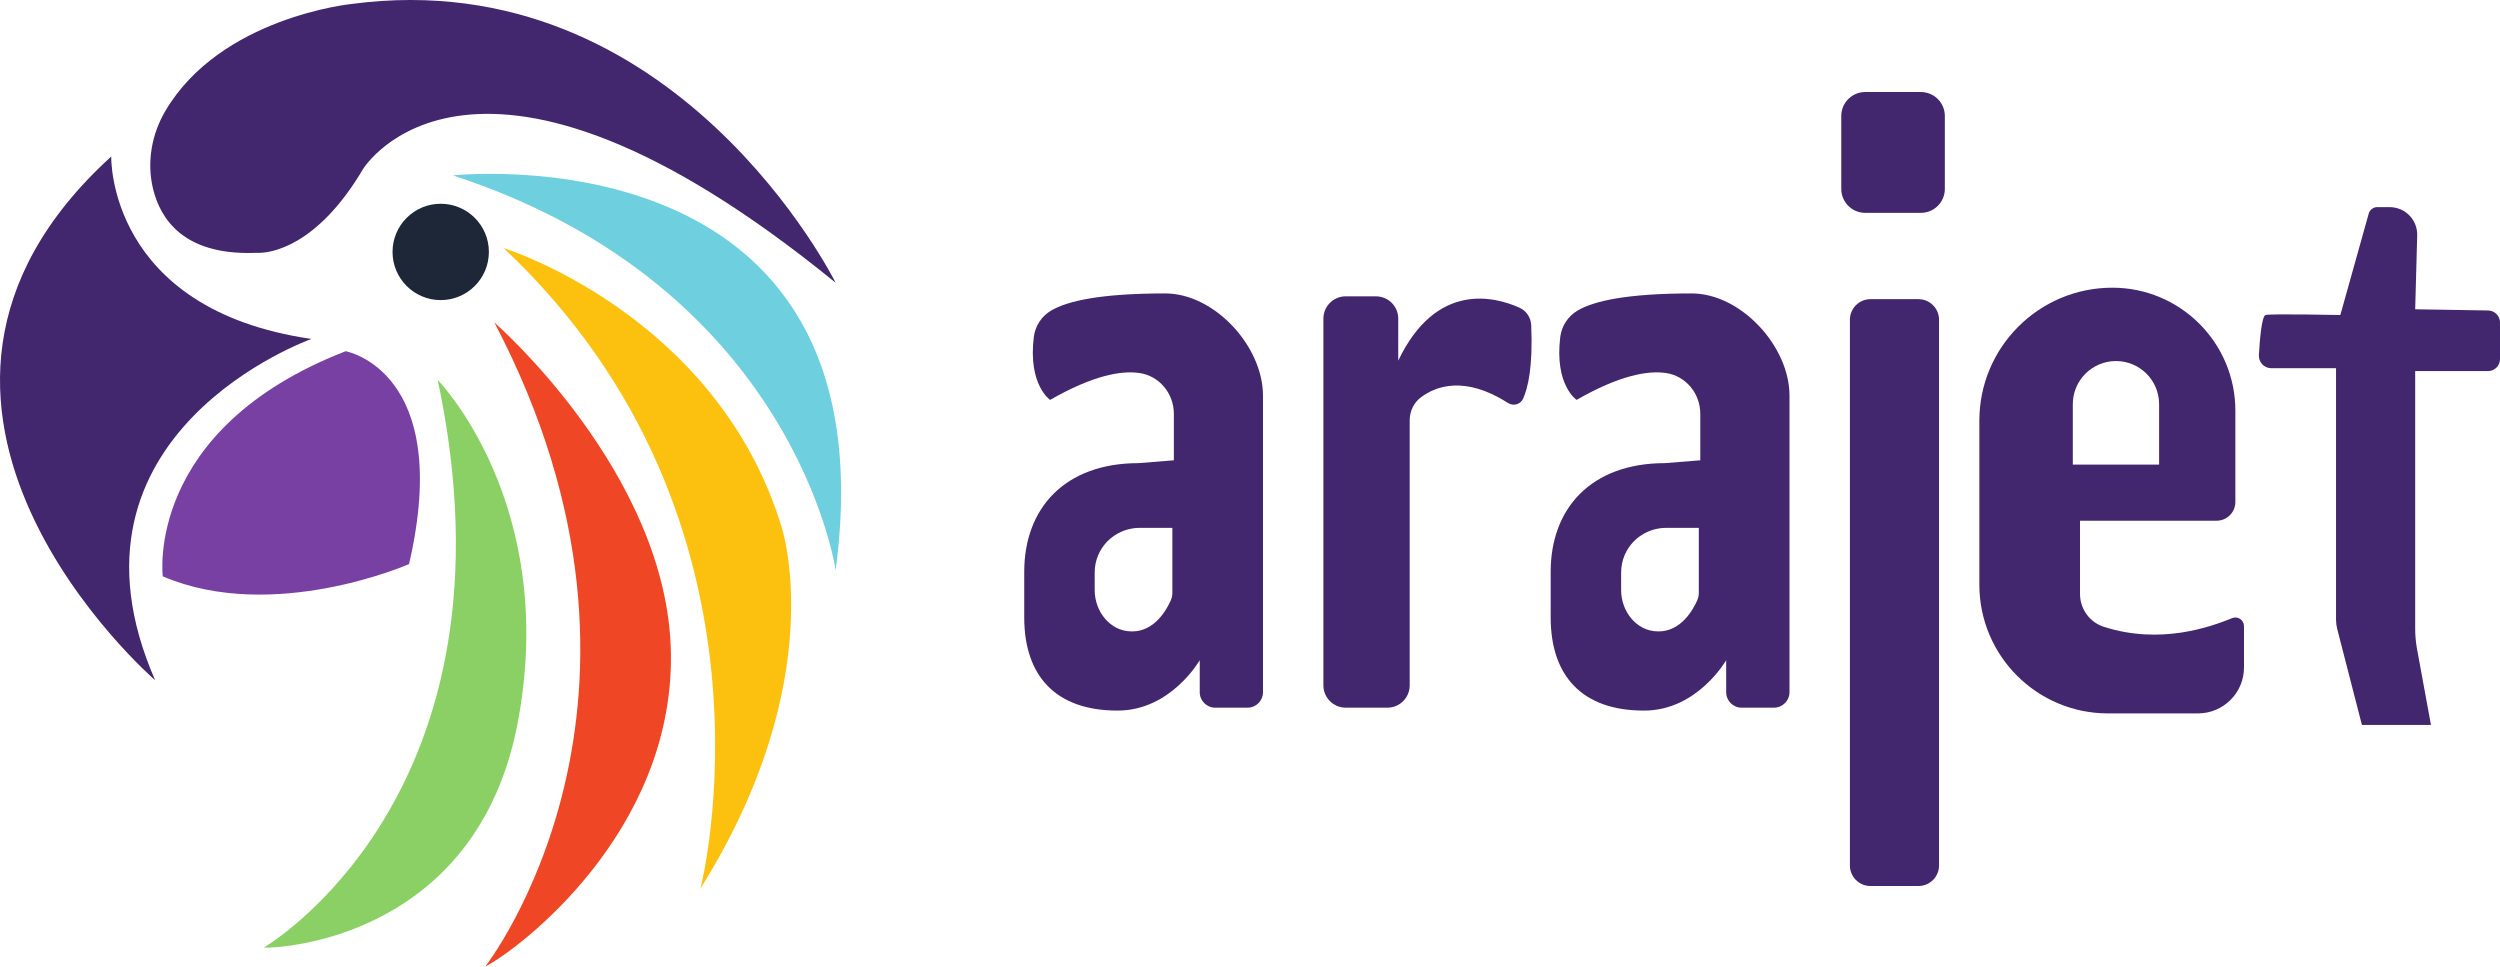
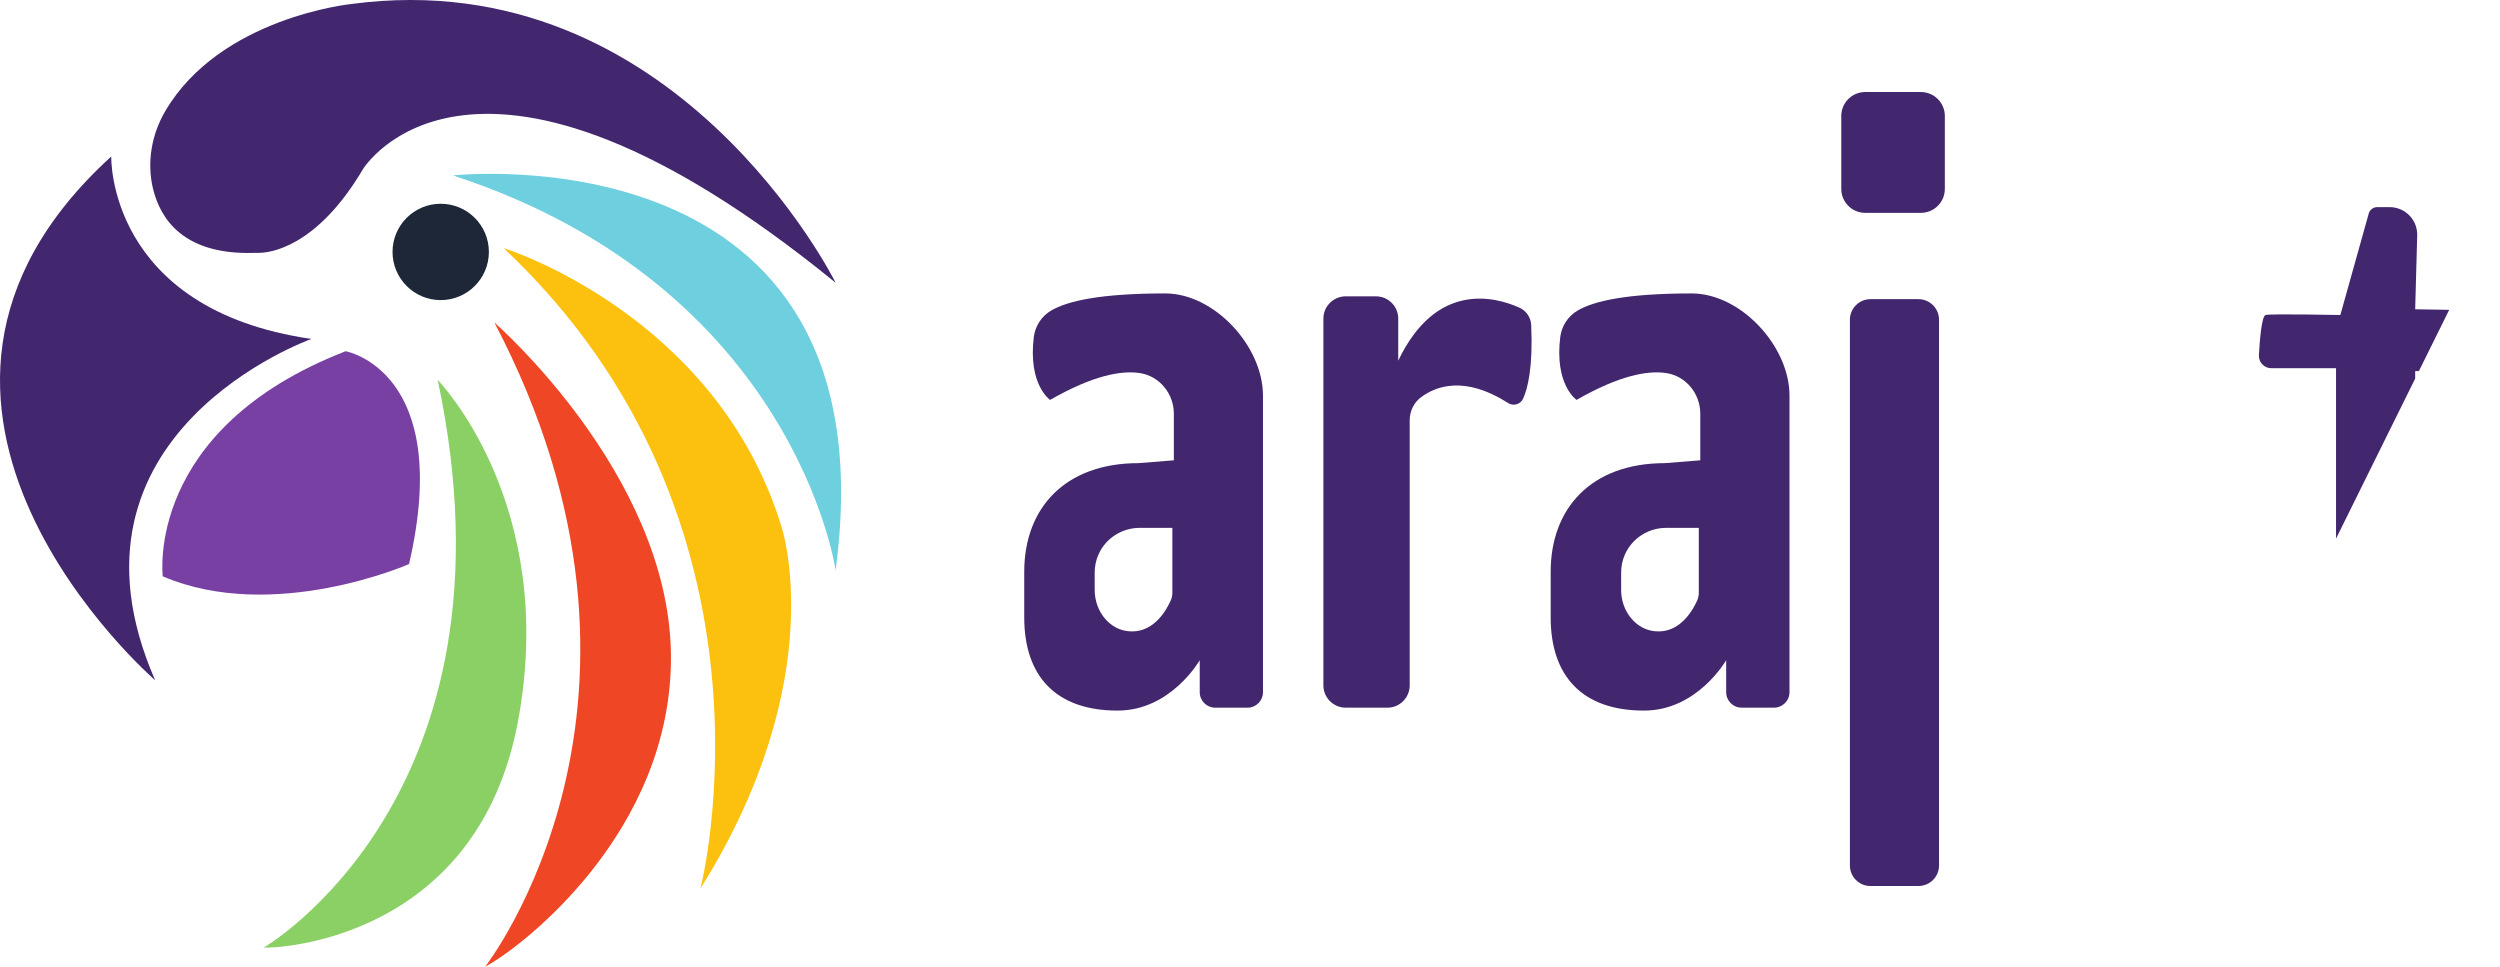
<svg xmlns="http://www.w3.org/2000/svg" width="144.84pt" height="56pt" viewBox="0 0 144.84 56" version="1.1">
  <defs>
    <clipPath id="clip1">
-       <path d="M 130 12 L 144.84 12 L 144.84 42 L 130 42 Z M 130 12 " />
+       <path d="M 130 12 L 144.84 12 L 130 42 Z M 130 12 " />
    </clipPath>
  </defs>
  <g id="surface1">
    <path style=" stroke:none;fill-rule:nonzero;fill:rgb(25.87%,15.41%,43.161%);fill-opacity:1;" d="M 6.445 9.066 C 6.445 9.066 6.199 17.922 18.043 19.637 C 18.043 19.637 2.723 25.07 8.988 39.41 C 8.988 39.41 -9.414 23.504 6.445 9.066 " />
    <path style=" stroke:none;fill-rule:nonzero;fill:rgb(25.87%,15.41%,43.161%);fill-opacity:1;" d="M 48.414 16.383 C 48.414 16.383 39.164 -2.266 20.367 0.23 C 20.367 0.23 12.77 0.992 9.574 6.438 C 8.781 7.793 8.5 9.398 8.863 10.926 C 9.301 12.738 10.68 14.77 14.703 14.652 C 14.809 14.648 14.914 14.648 15.023 14.648 C 15.598 14.645 18.332 14.367 21.031 9.797 C 21.031 9.797 27.441 -0.723 48.414 16.383 " />
    <path style=" stroke:none;fill-rule:nonzero;fill:rgb(11.398%,15.338%,21.507%);fill-opacity:1;" d="M 28.324 14.594 C 28.324 16.137 27.074 17.387 25.531 17.387 C 23.992 17.387 22.742 16.137 22.742 14.594 C 22.742 13.055 23.992 11.805 25.531 11.805 C 27.074 11.805 28.324 13.055 28.324 14.594 " />
    <path style=" stroke:none;fill-rule:nonzero;fill:rgb(47.397%,25.185%,64.25%);fill-opacity:1;" d="M 20.027 20.348 C 20.027 20.348 26.293 21.473 23.699 32.68 C 23.699 32.68 15.84 36.133 9.43 33.391 C 9.43 33.391 8.352 24.875 20.027 20.348 " />
    <path style=" stroke:none;fill-rule:nonzero;fill:rgb(54.126%,81.502%,39.636%);fill-opacity:1;" d="M 25.359 22.012 C 25.359 22.012 32.359 29.156 30.012 41.785 C 27.66 54.414 16.16 54.949 15.277 54.902 C 15.277 54.902 30.477 46.094 25.359 22.012 " />
    <path style=" stroke:none;fill-rule:nonzero;fill:rgb(93.567%,27.39%,14.679%);fill-opacity:1;" d="M 28.641 18.684 C 28.641 18.684 38.723 27.445 38.871 37.867 C 39.016 48.293 29.988 55.043 28.113 56 C 28.113 56 40.145 40.609 28.641 18.684 " />
    <path style=" stroke:none;fill-rule:nonzero;fill:rgb(98.375%,75.659%,5.606%);fill-opacity:1;" d="M 29.18 14.375 C 29.18 14.375 41.512 18.191 45.281 30.527 C 45.281 30.527 48.219 39.289 40.582 51.477 C 40.582 51.477 46.066 30.258 29.18 14.375 " />
    <path style=" stroke:none;fill-rule:nonzero;fill:rgb(43.169%,81.241%,87.279%);fill-opacity:1;" d="M 26.242 10.164 C 26.242 10.164 51.84 7.328 48.414 33.035 C 48.414 33.035 46.066 16.629 26.242 10.164 " />
    <path style=" stroke:none;fill-rule:nonzero;fill:rgb(25.87%,15.41%,43.161%);fill-opacity:1;" d="M 111.145 51.332 L 108.367 51.332 C 107.711 51.332 107.176 50.801 107.176 50.141 L 107.176 18.527 C 107.176 17.867 107.711 17.332 108.367 17.332 L 111.145 17.332 C 111.805 17.332 112.34 17.867 112.34 18.527 L 112.34 50.141 C 112.34 50.801 111.805 51.332 111.145 51.332 " />
    <path style=" stroke:none;fill-rule:nonzero;fill:rgb(25.87%,15.41%,43.161%);fill-opacity:1;" d="M 111.285 12.332 L 108.062 12.332 C 107.297 12.332 106.676 11.711 106.676 10.945 L 106.676 6.719 C 106.676 5.953 107.297 5.332 108.062 5.332 L 111.285 5.332 C 112.055 5.332 112.676 5.953 112.676 6.719 L 112.676 10.945 C 112.676 11.711 112.055 12.332 111.285 12.332 " />
    <path style=" stroke:none;fill-rule:nonzero;fill:rgb(25.87%,15.41%,43.161%);fill-opacity:1;" d="M 76.672 18.457 L 76.672 39.707 C 76.672 40.422 77.254 41 77.965 41 L 80.383 41 C 81.094 41 81.672 40.422 81.672 39.707 L 81.672 24.352 C 81.672 23.824 81.91 23.324 82.332 23.012 C 83.18 22.379 84.848 21.734 87.379 23.352 C 87.684 23.547 88.094 23.426 88.242 23.098 C 88.52 22.484 88.82 21.25 88.711 18.832 C 88.691 18.398 88.434 18.008 88.035 17.828 C 86.633 17.195 83.215 16.273 81.008 20.895 L 81.008 18.457 C 81.008 17.746 80.43 17.168 79.715 17.168 L 77.965 17.168 C 77.254 17.168 76.672 17.746 76.672 18.457 " />
    <g clip-path="url(#clip1)" clip-rule="nonzero">
      <path style=" stroke:none;fill-rule:nonzero;fill:rgb(25.87%,15.41%,43.161%);fill-opacity:1;" d="M 144.84 18.684 L 144.84 20.805 C 144.84 21.188 144.527 21.5 144.145 21.5 L 139.926 21.5 L 139.926 36.422 C 139.926 36.805 139.961 37.191 140.027 37.57 L 140.84 42 L 136.84 42 L 135.406 36.426 C 135.363 36.254 135.34 36.078 135.34 35.902 L 135.34 21.332 L 131.59 21.332 C 131.176 21.332 130.852 20.988 130.871 20.578 C 130.922 19.688 131.031 18.324 131.258 18.25 C 131.508 18.168 135.59 18.25 135.59 18.25 L 137.234 12.375 C 137.297 12.152 137.5 12 137.727 12 L 138.445 12 C 139.348 12 140.07 12.742 140.043 13.645 L 139.926 17.918 L 144.156 17.988 C 144.535 17.996 144.84 18.305 144.84 18.684 " />
    </g>
-     <path style=" stroke:none;fill-rule:nonzero;fill:rgb(25.87%,15.41%,43.161%);fill-opacity:1;" d="M 120.09 23.418 C 120.09 22.035 121.211 20.918 122.59 20.918 C 123.973 20.918 125.09 22.035 125.09 23.418 L 125.09 26.918 L 120.09 26.918 Z M 129.324 35.812 C 128.055 36.324 125.164 37.371 121.879 36.312 C 121.059 36.047 120.508 35.273 120.508 34.41 L 120.508 30.168 L 128.426 30.168 C 129.023 30.168 129.508 29.68 129.508 29.082 L 129.508 23.793 C 129.508 19.855 126.316 16.668 122.383 16.668 C 118.125 16.668 114.676 20.117 114.676 24.375 L 114.676 33.875 C 114.676 37.992 118.012 41.332 122.133 41.332 L 127.34 41.332 C 128.812 41.332 130.008 40.141 130.008 38.668 L 130.008 36.277 C 130.008 35.922 129.652 35.68 129.324 35.812 " />
    <path style=" stroke:none;fill-rule:nonzero;fill:rgb(25.87%,15.41%,43.161%);fill-opacity:1;" d="M 67.922 34.336 C 67.922 34.484 67.895 34.633 67.836 34.77 C 67.602 35.301 66.91 36.582 65.59 36.582 C 64.875 36.582 64.375 36.246 64.035 35.859 C 63.629 35.395 63.422 34.789 63.422 34.176 L 63.422 33.172 C 63.422 32.82 63.492 32.473 63.629 32.152 C 63.637 32.137 63.641 32.125 63.648 32.113 C 64.066 31.176 65.008 30.582 66.031 30.582 L 67.922 30.582 Z M 67.508 17 C 63.738 17 61.844 17.441 60.906 17.988 C 60.348 18.312 59.973 18.887 59.895 19.523 C 59.551 22.305 60.84 23.168 60.84 23.168 C 63.316 21.75 64.953 21.453 66.031 21.613 C 67.18 21.785 68.008 22.809 68.008 23.969 L 68.008 26.668 L 65.965 26.832 C 61.672 26.832 59.34 29.465 59.34 33.125 L 59.34 35.77 C 59.34 39.168 61.172 41.168 64.734 41.168 L 64.758 41.168 C 67.84 41.168 69.508 38.25 69.508 38.25 L 69.508 40.105 C 69.508 40.598 69.91 41 70.402 41 L 72.277 41 C 72.773 41 73.172 40.598 73.172 40.105 L 73.172 22.918 C 73.172 20.062 70.359 17 67.508 17 " />
    <path style=" stroke:none;fill-rule:nonzero;fill:rgb(25.87%,15.41%,43.161%);fill-opacity:1;" d="M 98.422 34.336 C 98.422 34.484 98.395 34.633 98.336 34.77 C 98.102 35.301 97.41 36.582 96.09 36.582 C 95.375 36.582 94.875 36.246 94.535 35.859 C 94.129 35.395 93.922 34.789 93.922 34.176 L 93.922 33.172 C 93.922 32.82 93.992 32.473 94.129 32.152 C 94.137 32.137 94.141 32.125 94.148 32.113 C 94.566 31.176 95.508 30.582 96.531 30.582 L 98.422 30.582 Z M 98.008 17 C 94.238 17 92.344 17.441 91.406 17.988 C 90.848 18.312 90.473 18.887 90.395 19.523 C 90.051 22.305 91.34 23.168 91.34 23.168 C 93.816 21.75 95.453 21.453 96.531 21.613 C 97.68 21.785 98.508 22.809 98.508 23.969 L 98.508 26.668 L 96.465 26.832 C 92.172 26.832 89.84 29.465 89.84 33.125 L 89.84 35.77 C 89.84 39.168 91.672 41.168 95.234 41.168 L 95.258 41.168 C 98.34 41.168 100.008 38.25 100.008 38.25 L 100.008 40.105 C 100.008 40.598 100.406 41 100.902 41 L 102.777 41 C 103.273 41 103.676 40.598 103.676 40.105 L 103.676 22.918 C 103.676 20.062 100.859 17 98.008 17 " />
  </g>
</svg>